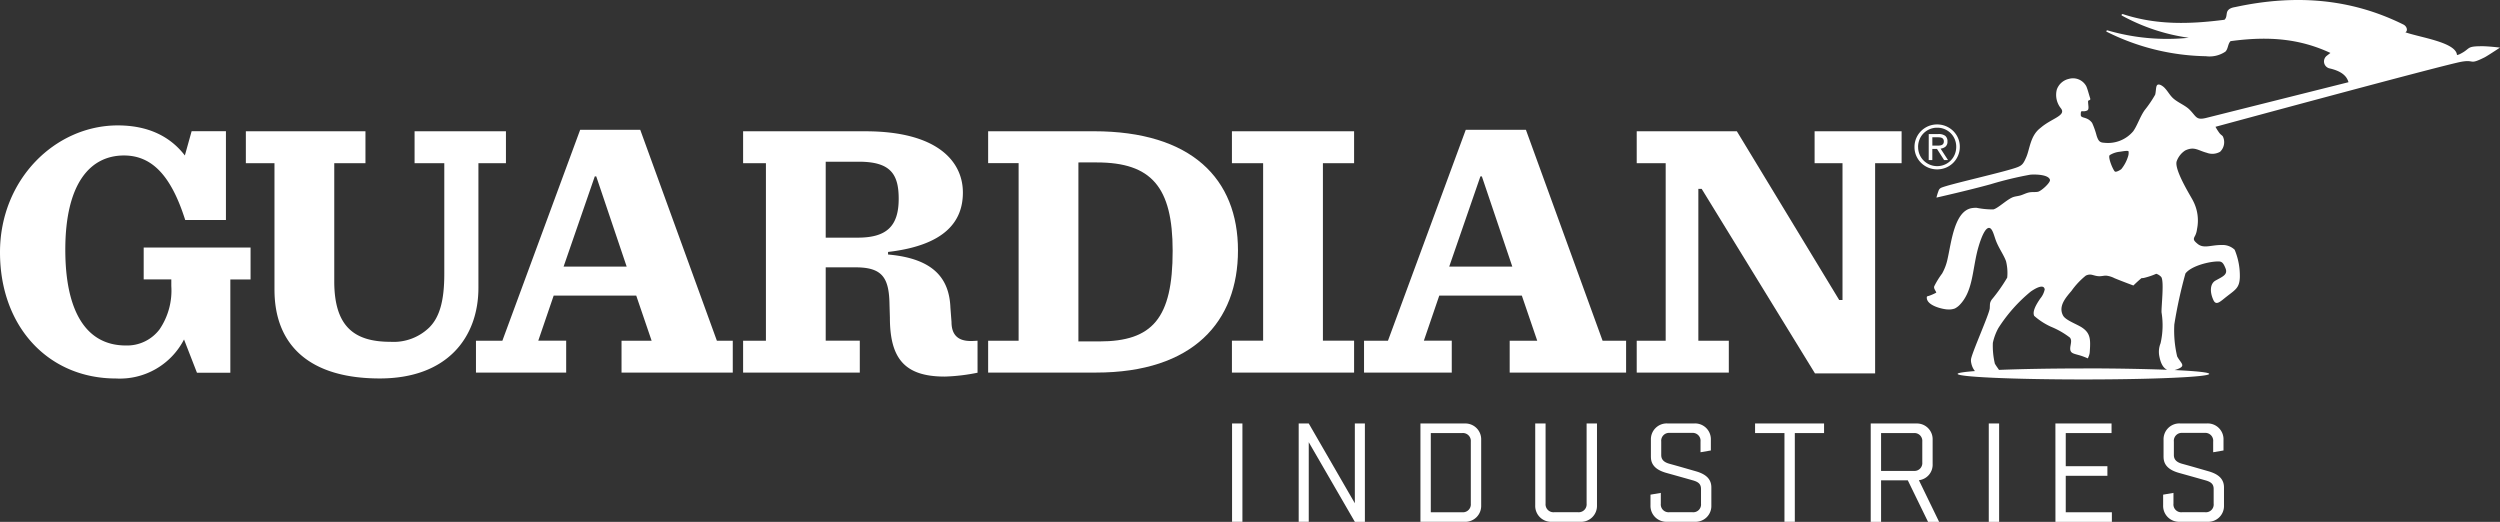
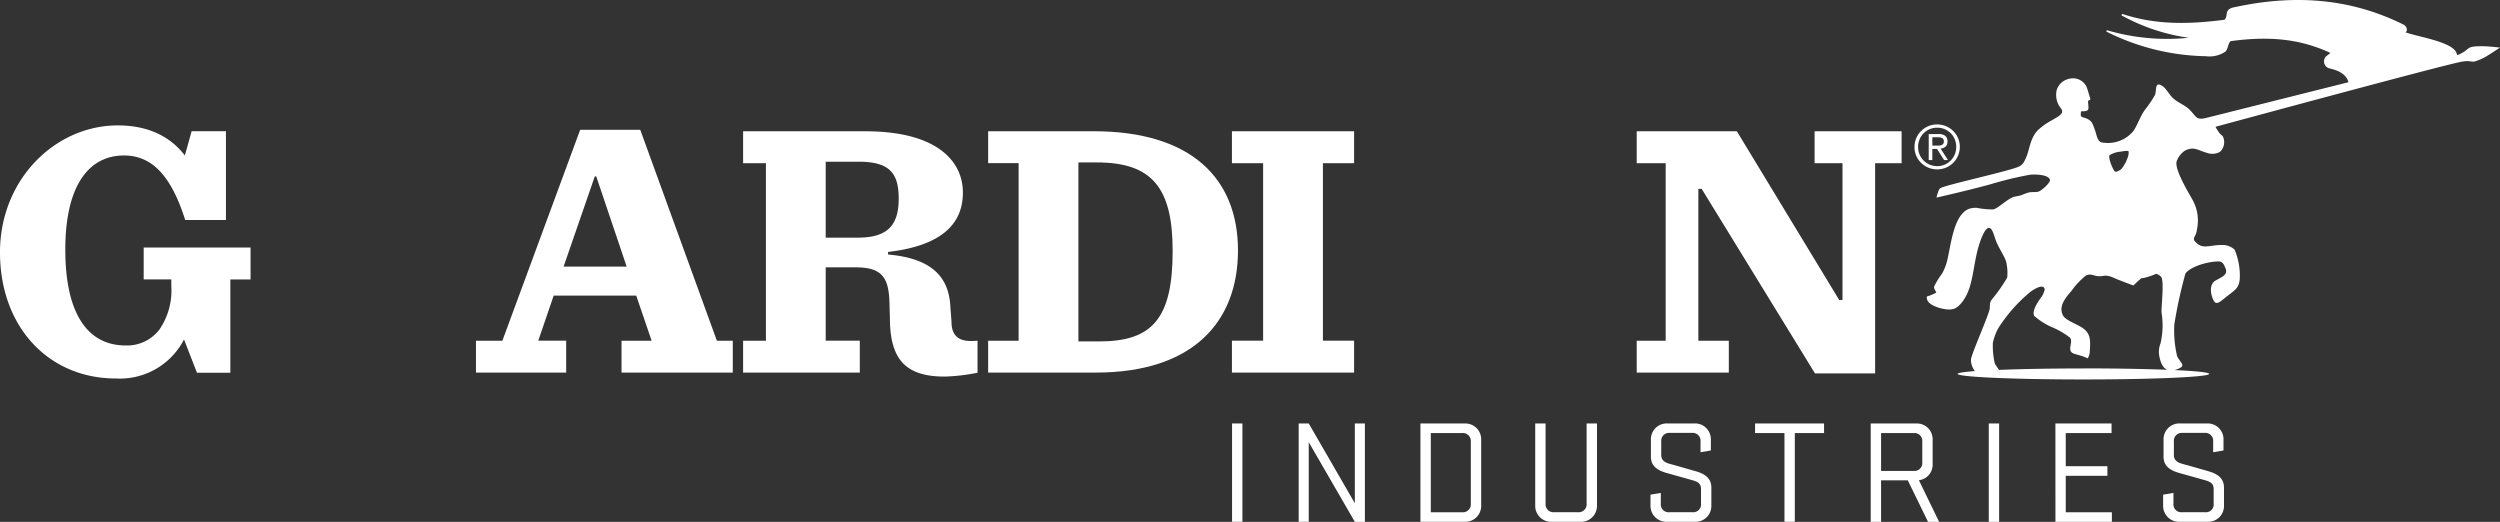
<svg xmlns="http://www.w3.org/2000/svg" id="guardian-industries-logo" width="302.08" height="63.056" viewBox="0 0 302.08 63.056">
  <rect x="0" y="0" width="302.08" height="63.056" fill="#333333" stroke="none" />
  <defs>
    <clipPath id="clip-path">
      <rect id="Rectangle_3" data-name="Rectangle 3" width="302.08" height="63.056" fill="#fff" />
    </clipPath>
  </defs>
  <rect id="Rectangle_1" data-name="Rectangle 1" width="1.252" height="11.889" transform="translate(148.872 51.165)" fill="#fff" />
  <path id="Path_1" data-name="Path 1" d="M105.527,32.2v9.64L99.958,32.2H98.742V44.084h1.216V34.462l5.569,9.623h1.214V32.2Z" transform="translate(58.181 18.97)" fill="#fff" />
  <g id="Group_2" data-name="Group 2" transform="translate(0 0)">
    <g id="Group_1" data-name="Group 1" clip-path="url(#clip-path)">
      <path id="Path_2" data-name="Path 2" d="M108,32.2h5.357a1.912,1.912,0,0,1,1.982,1.98V42.1a1.923,1.923,0,0,1-1.982,1.982H108Zm1.251,10.727h3.8a.956.956,0,0,0,1.035-1.035v-7.5a.957.957,0,0,0-1.035-1.036h-3.8Z" transform="translate(63.635 18.971)" fill="#fff" />
      <path id="Path_3" data-name="Path 3" d="M124.189,32.195V42.1a1.923,1.923,0,0,1-1.982,1.982H118.69a1.919,1.919,0,0,1-1.964-1.982V32.195h1.251v9.693a.956.956,0,0,0,1.035,1.035H121.9a.955.955,0,0,0,1.035-1.035V32.195Z" transform="translate(68.778 18.97)" fill="#fff" />
      <path id="Path_4" data-name="Path 4" d="M125.541,36.248V34.177a1.913,1.913,0,0,1,1.982-1.982h3.3a1.909,1.909,0,0,1,1.963,1.982v1.284l-1.249.215V34.39a.953.953,0,0,0-1.036-1.052h-2.676a.953.953,0,0,0-1.036,1.052v1.626c0,.607.412.892,1,1.054,1.483.41,1.767.5,3.2.909,1.035.3,1.856.822,1.856,1.947V42.1a1.907,1.907,0,0,1-1.963,1.98h-3.409a1.922,1.922,0,0,1-1.982-1.98V40.8l1.248-.213v1.3a.942.942,0,0,0,1.036,1.036h2.784a.941.941,0,0,0,1.036-1.036V40.122c0-.591-.3-.858-1-1.054-1.392-.393-1.839-.52-3.178-.893-1.071-.3-1.874-.839-1.874-1.928" transform="translate(73.941 18.97)" fill="#fff" />
      <path id="Path_5" data-name="Path 5" d="M133.441,32.2h8.337v1.16h-3.534V44.084h-1.251V33.356h-3.552Z" transform="translate(78.627 18.97)" fill="#fff" />
      <path id="Path_6" data-name="Path 6" d="M142.235,32.2h5.518a1.9,1.9,0,0,1,1.963,1.982v2.908a1.883,1.883,0,0,1-1.659,1.964l2.444,5.035h-1.338l-2.446-5.017h-3.231v5.017h-1.251Zm1.251,5.729h3.944a.948.948,0,0,0,1.036-1.035v-2.5a.949.949,0,0,0-1.036-1.036h-3.944Z" transform="translate(83.808 18.971)" fill="#fff" />
      <rect id="Rectangle_2" data-name="Rectangle 2" width="1.251" height="11.889" transform="translate(240.307 51.167)" fill="#fff" />
      <path id="Path_7" data-name="Path 7" d="M156.277,32.2h6.784v1.16h-5.534v4h5.033v1.16h-5.033v4.409H163.1v1.162h-6.819Z" transform="translate(92.082 18.97)" fill="#fff" />
      <path id="Path_8" data-name="Path 8" d="M164.518,36.248V34.177a1.913,1.913,0,0,1,1.982-1.982h3.3a1.909,1.909,0,0,1,1.963,1.982v1.284l-1.249.215V34.39a.953.953,0,0,0-1.036-1.052h-2.675a.954.954,0,0,0-1.038,1.052v1.626c0,.607.412.892,1,1.054,1.484.41,1.767.5,3.2.909,1.035.3,1.856.822,1.856,1.947V42.1a1.907,1.907,0,0,1-1.963,1.98h-3.41a1.922,1.922,0,0,1-1.98-1.98V40.8l1.248-.213v1.3a.942.942,0,0,0,1.038,1.036h2.784a.94.94,0,0,0,1.035-1.036V40.122c0-.591-.3-.858-1-1.054-1.392-.393-1.839-.52-3.178-.893-1.07-.3-1.874-.839-1.874-1.928" transform="translate(96.908 18.97)" fill="#fff" />
      <path id="Path_9" data-name="Path 9" d="M132.29,16.938h-.4V35.288h3.681v3.855H124.443V35.288h3.5V13.836h-3.5V9.981h12.1l12.366,20.387h.4V13.836h-3.372V9.981H156.45v3.855h-3.2v25.4h-7.269Z" transform="translate(73.325 5.881)" fill="#fff" />
-       <path id="Path_10" data-name="Path 10" d="M122.774,29.9H112.8l-1.863,5.451h3.371v3.855h-10.6V35.354H106.6l9.4-25.485h7.268l9.264,25.485h2.842v3.855H121.307V35.354h3.328ZM114,26.4h7.624l-3.679-10.9h-.176Z" transform="translate(61.111 5.815)" fill="#fff" />
      <path id="Path_11" data-name="Path 11" d="M93.666,35.287h3.77V13.837h-3.77V9.98h14.762v3.857H104.66v21.45h3.768v3.855H93.666Z" transform="translate(55.19 5.88)" fill="#fff" />
      <path id="Path_12" data-name="Path 12" d="M75.13,35.288h3.682V13.835H75.13V9.98H87.9c11.833,0,17.418,5.763,17.418,14.4,0,8.6-5.408,14.759-17.153,14.759H75.13Zm13.432.087c6.427,0,8.863-2.791,8.863-10.947,0-7.713-2.57-10.681-9.173-10.681H86.037V35.376Z" transform="translate(44.269 5.88)" fill="#fff" />
      <path id="Path_13" data-name="Path 13" d="M84.827,35.289c-.823.032-3.145.4-3.145-2.263L81.55,31.3c-.133-3.458-1.952-5.941-7.536-6.427v-.31c6.87-.8,9.043-3.679,9.043-7.18,0-3.679-2.97-7.4-11.789-7.4H56.5v3.855h2.757v21.45H56.5v3.857H70.6V35.286H66.481V26.423h3.635c3.28,0,4.032,1.33,4.076,4.564l.045,1.508c0,4.876,1.724,7.126,6.61,7.126a22.614,22.614,0,0,0,3.981-.467ZM70.336,22.833H66.481V13.658H70.47c3.811,0,4.83,1.464,4.83,4.477,0,3.368-1.507,4.7-4.963,4.7" transform="translate(33.291 5.881)" fill="#fff" />
      <path id="Path_14" data-name="Path 14" d="M55.554,29.9H45.581l-1.863,5.451H47.09v3.855h-10.9V35.354h3.191l9.4-25.485H56.04L65.3,35.354H67.22v3.855H53.779V35.354h3.636Zm-8.776-3.5H54.4L50.723,15.5h-.176Z" transform="translate(21.322 5.815)" fill="#fff" />
-       <path id="Path_15" data-name="Path 15" d="M22.151,29.126V13.836H18.693V9.981H33.145v3.855h-3.77v14.27c0,5.453,2.393,7.314,6.78,7.314a6.19,6.19,0,0,0,4.7-1.729c1.286-1.284,1.816-3.323,1.816-6.47V13.836H39.08V9.981H50.12v3.855H46.794V28.9c0,5.939-3.724,10.948-11.922,10.948-8.553,0-12.72-4.076-12.72-10.726" transform="translate(11.014 5.881)" fill="#fff" />
      <path id="Path_16" data-name="Path 16" d="M14,40.115c-8.11,0-14-6.206-14-15.247C0,16.049,6.691,9.535,14.227,9.535c3.677,0,6.336,1.329,8.11,3.633l.818-2.932H27.3V20.969H22.381c-1.685-5.319-3.989-7.8-7.4-7.8-4.076,0-7.09,3.369-7.09,11.392,0,7.312,2.438,11.566,7.312,11.566a4.916,4.916,0,0,0,4.076-1.948A8.339,8.339,0,0,0,20.7,28.946v-.8H17.362V24.293H30.276V28.15H27.832V39.424H23.8L22.236,35.4A8.719,8.719,0,0,1,14,40.115" transform="translate(0 5.618)" fill="#fff" />
      <path id="Path_17" data-name="Path 17" d="M213.573,5.585c-1.987,0-1.3.283-2.691.963a1.263,1.263,0,0,1-.321.1c-.116-1.537-4.386-2.1-6.235-2.746.326-.164.2-.722-.243-.939C197.9-.106,191.21-.755,183.782.85c-.164.035-.9.108-1.02.688-.072.335-.041.625-.3.85-4.218.547-8.24.648-12.266-.682-.116-.038-.227.119-.126.175a23.6,23.6,0,0,0,8.076,2.683,25.613,25.613,0,0,1-9.806-.892c-.108-.033-.205.114-.11.162a27.769,27.769,0,0,0,12,2.959,3.419,3.419,0,0,0,2.35-.556c.343-.342.278-.927.623-1.265,4.752-.645,8.436-.259,12.065,1.426-.145.113-.291.224-.434.337a.864.864,0,0,0,.283,1.518c1.41.316,2.109.869,2.335,1.681l-17.208,4.318c-1.222.3-1.163-.17-2-1.006-.54-.54-1.451-.861-2.026-1.413-.348-.332-.574-.755-.893-1.111a1.718,1.718,0,0,0-.58-.455c-.663-.262-.48.477-.652,1.174a14.094,14.094,0,0,1-1.279,1.88c-.563.811-.893,1.874-1.376,2.54a3.989,3.989,0,0,1-3.507,1.389c-.51-.027-.693-.178-.917-.871a9.622,9.622,0,0,0-.536-1.521c-.6-.828-1.383-.5-1.376-.984v-.054c.008-.652.159-.21.758-.461.288-.121.135-.58.124-1.085-.008-.256.367-.064.246-.424-.156-.469-.267-.973-.456-1.418a1.821,1.821,0,0,0-2.112-.9,2,2,0,0,0-1.456,1.3,2.578,2.578,0,0,0,.5,2.261c.658.86-1.031,1.184-2.336,2.25l-.23.188c-1.141.933-1.2,2.471-1.619,3.447-.324.75-.48.971-.979,1.186-1.275.548-8.629,2.153-9.348,2.548a.569.569,0,0,0-.265.313,6.658,6.658,0,0,0-.265.852s3.924-.888,6.549-1.615a42.484,42.484,0,0,1,4.793-1.155c.561-.049,2.2-.035,2.374.62.086.326-1.036,1.348-1.44,1.441-.311.07-.68.008-1.054.078s-.734.27-1.085.372c-.283.078-.548.1-.8.175-.744.226-1.871,1.372-2.468,1.513a10.038,10.038,0,0,1-2.039-.2,4,4,0,0,0-.556.041c-2.1.35-2.465,4.092-2.927,6.117a6.126,6.126,0,0,1-.666,1.791,9.931,9.931,0,0,0-.952,1.545c-.051.215.035.332.205.637.029.057.046.094.035.13a6.433,6.433,0,0,1-.879.383c-.224.051-.25.068-.257.188-.041,1.03,2.06,1.459,2.563,1.453a1.978,1.978,0,0,0,.844-.124,2.242,2.242,0,0,0,.577-.437c1.524-1.586,1.511-3.921,2.1-6.4.118-.482.729-2.78,1.383-2.889.435-.068.634.836.845,1.421.343.966.938,1.737,1.257,2.582a5.828,5.828,0,0,1,.149,2,20.039,20.039,0,0,1-1.872,2.66c-.253.4-.205.488-.237,1.043-.04.677-2.231,5.532-2.268,6.2a1.309,1.309,0,0,0,.032.415,2.192,2.192,0,0,0,.443.976c-1.319.1-2.09.216-2.09.34,0,.37,6.805.672,15.2.672s15.2-.3,15.2-.672c0-.18-1.6-.342-4.192-.462a3.014,3.014,0,0,0,.6-.219c.72-.358.132-.653-.281-1.43a13.55,13.55,0,0,1-.343-3.867,55.528,55.528,0,0,1,1.343-6.15c.66-.893,2.832-1.473,4.019-1.459.41.01.578.216.83.847.3.761-.391,1-1.222,1.468-.7.4-.671,1.457-.245,2.357.343.745.874.127,1.672-.486,1.012-.783,1.461-1.019,1.518-2.222a8.172,8.172,0,0,0-.625-3.379,2.113,2.113,0,0,0-1.567-.571c-1.314-.013-2.165.48-2.919-.145-.529-.44-.529-.563-.281-1a2.408,2.408,0,0,0,.219-.776,5.132,5.132,0,0,0-.486-3.434c-.127-.313-2.26-3.641-1.982-4.73a2.578,2.578,0,0,1,1.041-1.338c1.1-.523,1.549,0,2.6.277a1.884,1.884,0,0,0,1.616-.121,1.6,1.6,0,0,0,.331-1.856c-.087-.127-.221-.175-.389-.378a6.123,6.123,0,0,1-.5-.783S208.92,7.849,211.1,7.461c1.658-.294.877.428,2.794-.528.339-.17,1.864-1.181,1.864-1.181s-1.356-.167-2.185-.168m-44.98,13.167a2.851,2.851,0,0,1,1.225-.416c.283-.033.992-.183,1.058-.044a1.35,1.35,0,0,1-.056.6,4.554,4.554,0,0,1-.815,1.54c-.157.133-.583.367-.745.31a.216.216,0,0,1-.108-.1c-.31-.455-.761-1.689-.559-1.882m-3.163,25.761c-3.933,0-7.509.067-10.208.175-.114-.181-.307-.42-.5-.753a9.35,9.35,0,0,1-.242-2.516,6.53,6.53,0,0,1,.666-1.786,18.739,18.739,0,0,1,3.9-4.4c.637-.448,1.594-.954,1.7-.272a2.535,2.535,0,0,1-.534,1.1c-.536.779-.977,1.578-.737,2.1a8.179,8.179,0,0,0,2.02,1.31A9.93,9.93,0,0,1,163.8,40.8c.186.262.151.488.064.971-.173.965.286.914,1.2,1.194.362.106.895.339.895.339s.057-.132.1-.243a1.617,1.617,0,0,0,.133-.582c.1-1.462.087-2.2-.914-2.883-.618-.424-2.009-.888-2.314-1.467-.605-1.125.318-2.16,1.017-2.981a9.171,9.171,0,0,1,1.734-1.848c.636-.294.869.029,1.538.075.308.024.634-.078.931-.068a2.917,2.917,0,0,1,.993.307c.849.354,2.284.884,2.284.884s.493-.491.977-.888c.083,0,.17-.013.269-.022a8.529,8.529,0,0,0,1.515-.507,1.02,1.02,0,0,1,.121.044,1.405,1.405,0,0,1,.478.34c.378.489.01,3.557.04,4.275a9.705,9.705,0,0,1-.118,3.741,2.758,2.758,0,0,0-.137,1.615c.167.841.469,1.378.936,1.586-2.689-.1-6.223-.17-10.111-.17" transform="translate(86.321 0)" fill="#fff" />
      <path id="Path_18" data-name="Path 18" d="M145.563,12.193a2.664,2.664,0,0,1,.219-1.084,2.721,2.721,0,0,1,.591-.866,2.78,2.78,0,0,1,.868-.574,2.79,2.79,0,0,1,2.115,0,2.8,2.8,0,0,1,.872.571,2.688,2.688,0,0,1,.59.853,2.577,2.577,0,0,1,.221,1.07,2.652,2.652,0,0,1-.221,1.085,2.719,2.719,0,0,1-.59.865,2.756,2.756,0,0,1-.872.574,2.81,2.81,0,0,1-2.115,0,2.772,2.772,0,0,1-.868-.571,2.718,2.718,0,0,1-.591-.853,2.6,2.6,0,0,1-.219-1.07m.439,0a2.3,2.3,0,0,0,.18.909,2.244,2.244,0,0,0,.491.729,2.353,2.353,0,0,0,.731.489,2.335,2.335,0,0,0,1.8,0,2.277,2.277,0,0,0,1.224-1.235,2.39,2.39,0,0,0,.178-.923,2.346,2.346,0,0,0-.178-.912A2.277,2.277,0,0,0,148.3,9.857a2.253,2.253,0,0,0-.9.178,2.353,2.353,0,0,0-.731.489,2.229,2.229,0,0,0-.491.737,2.384,2.384,0,0,0-.18.931m1.286-1.57h1.154a1.347,1.347,0,0,1,.839.215.835.835,0,0,1,.269.691.754.754,0,0,1-.24.62,1.092,1.092,0,0,1-.591.234l.9,1.387h-.474l-.861-1.351h-.563v1.351h-.437Zm.437,1.4h.54c.106,0,.211,0,.315-.011a.852.852,0,0,0,.273-.062.421.421,0,0,0,.189-.154.51.51,0,0,0,.07-.291.467.467,0,0,0-.064-.259.372.372,0,0,0-.164-.149.651.651,0,0,0-.229-.067,2.309,2.309,0,0,0-.253-.014h-.679Z" transform="translate(85.769 5.574)" fill="#fff" />
    </g>
  </g>
</svg>